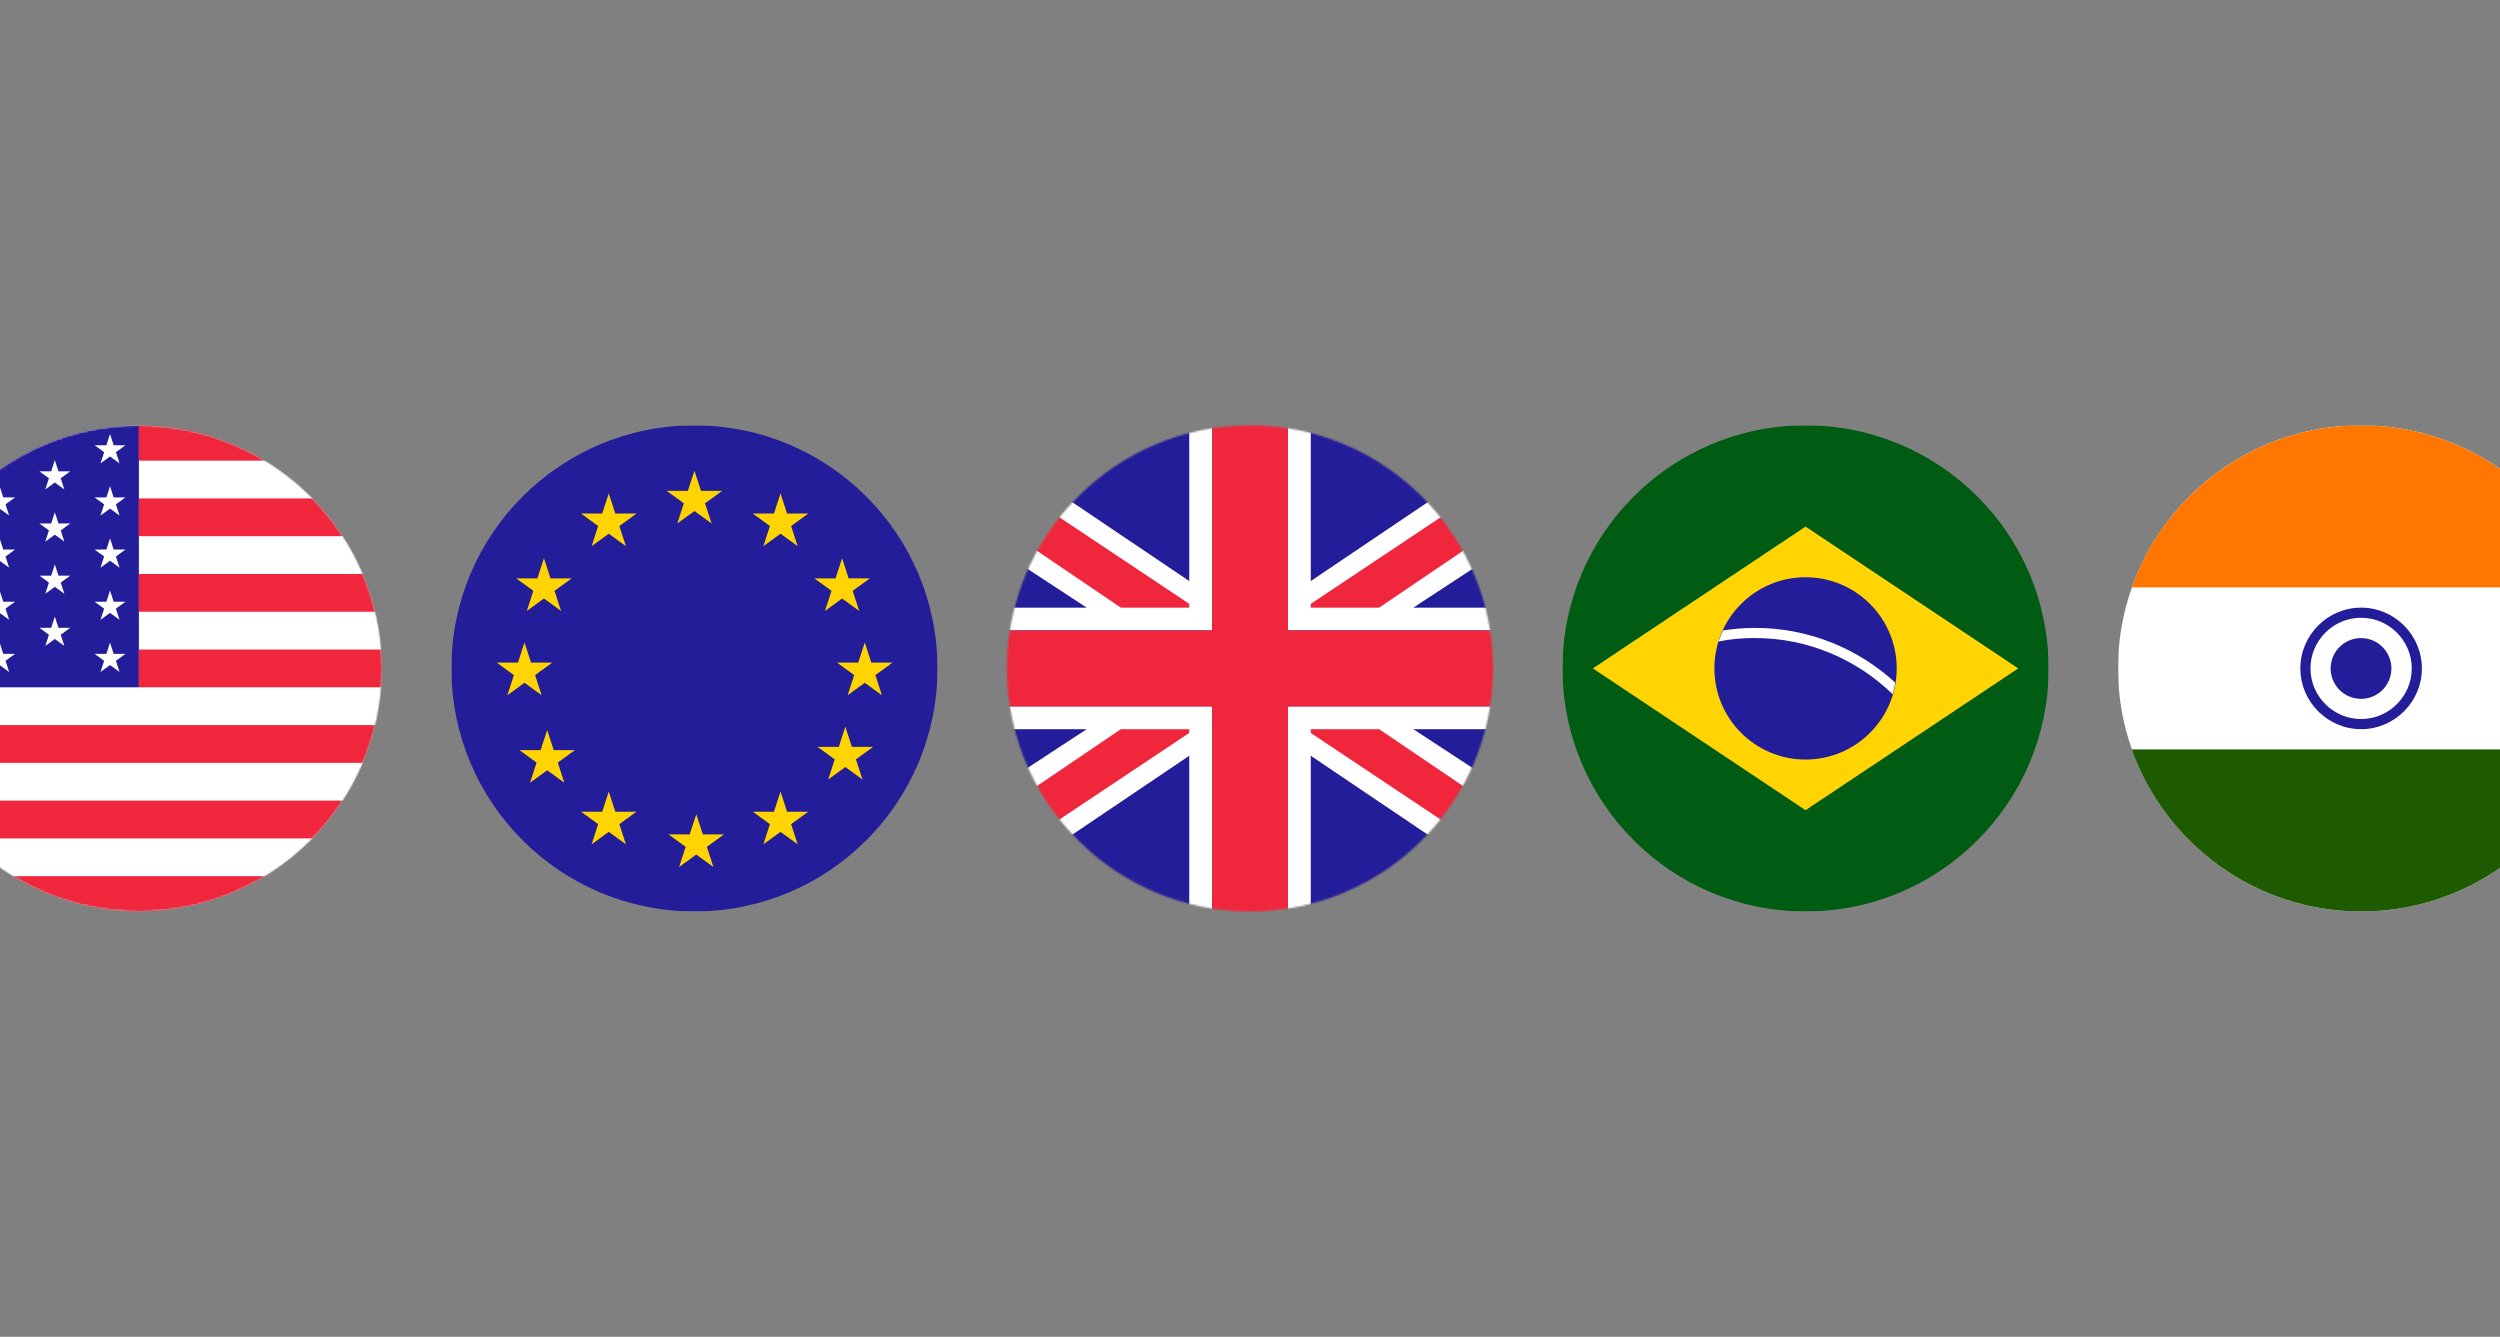
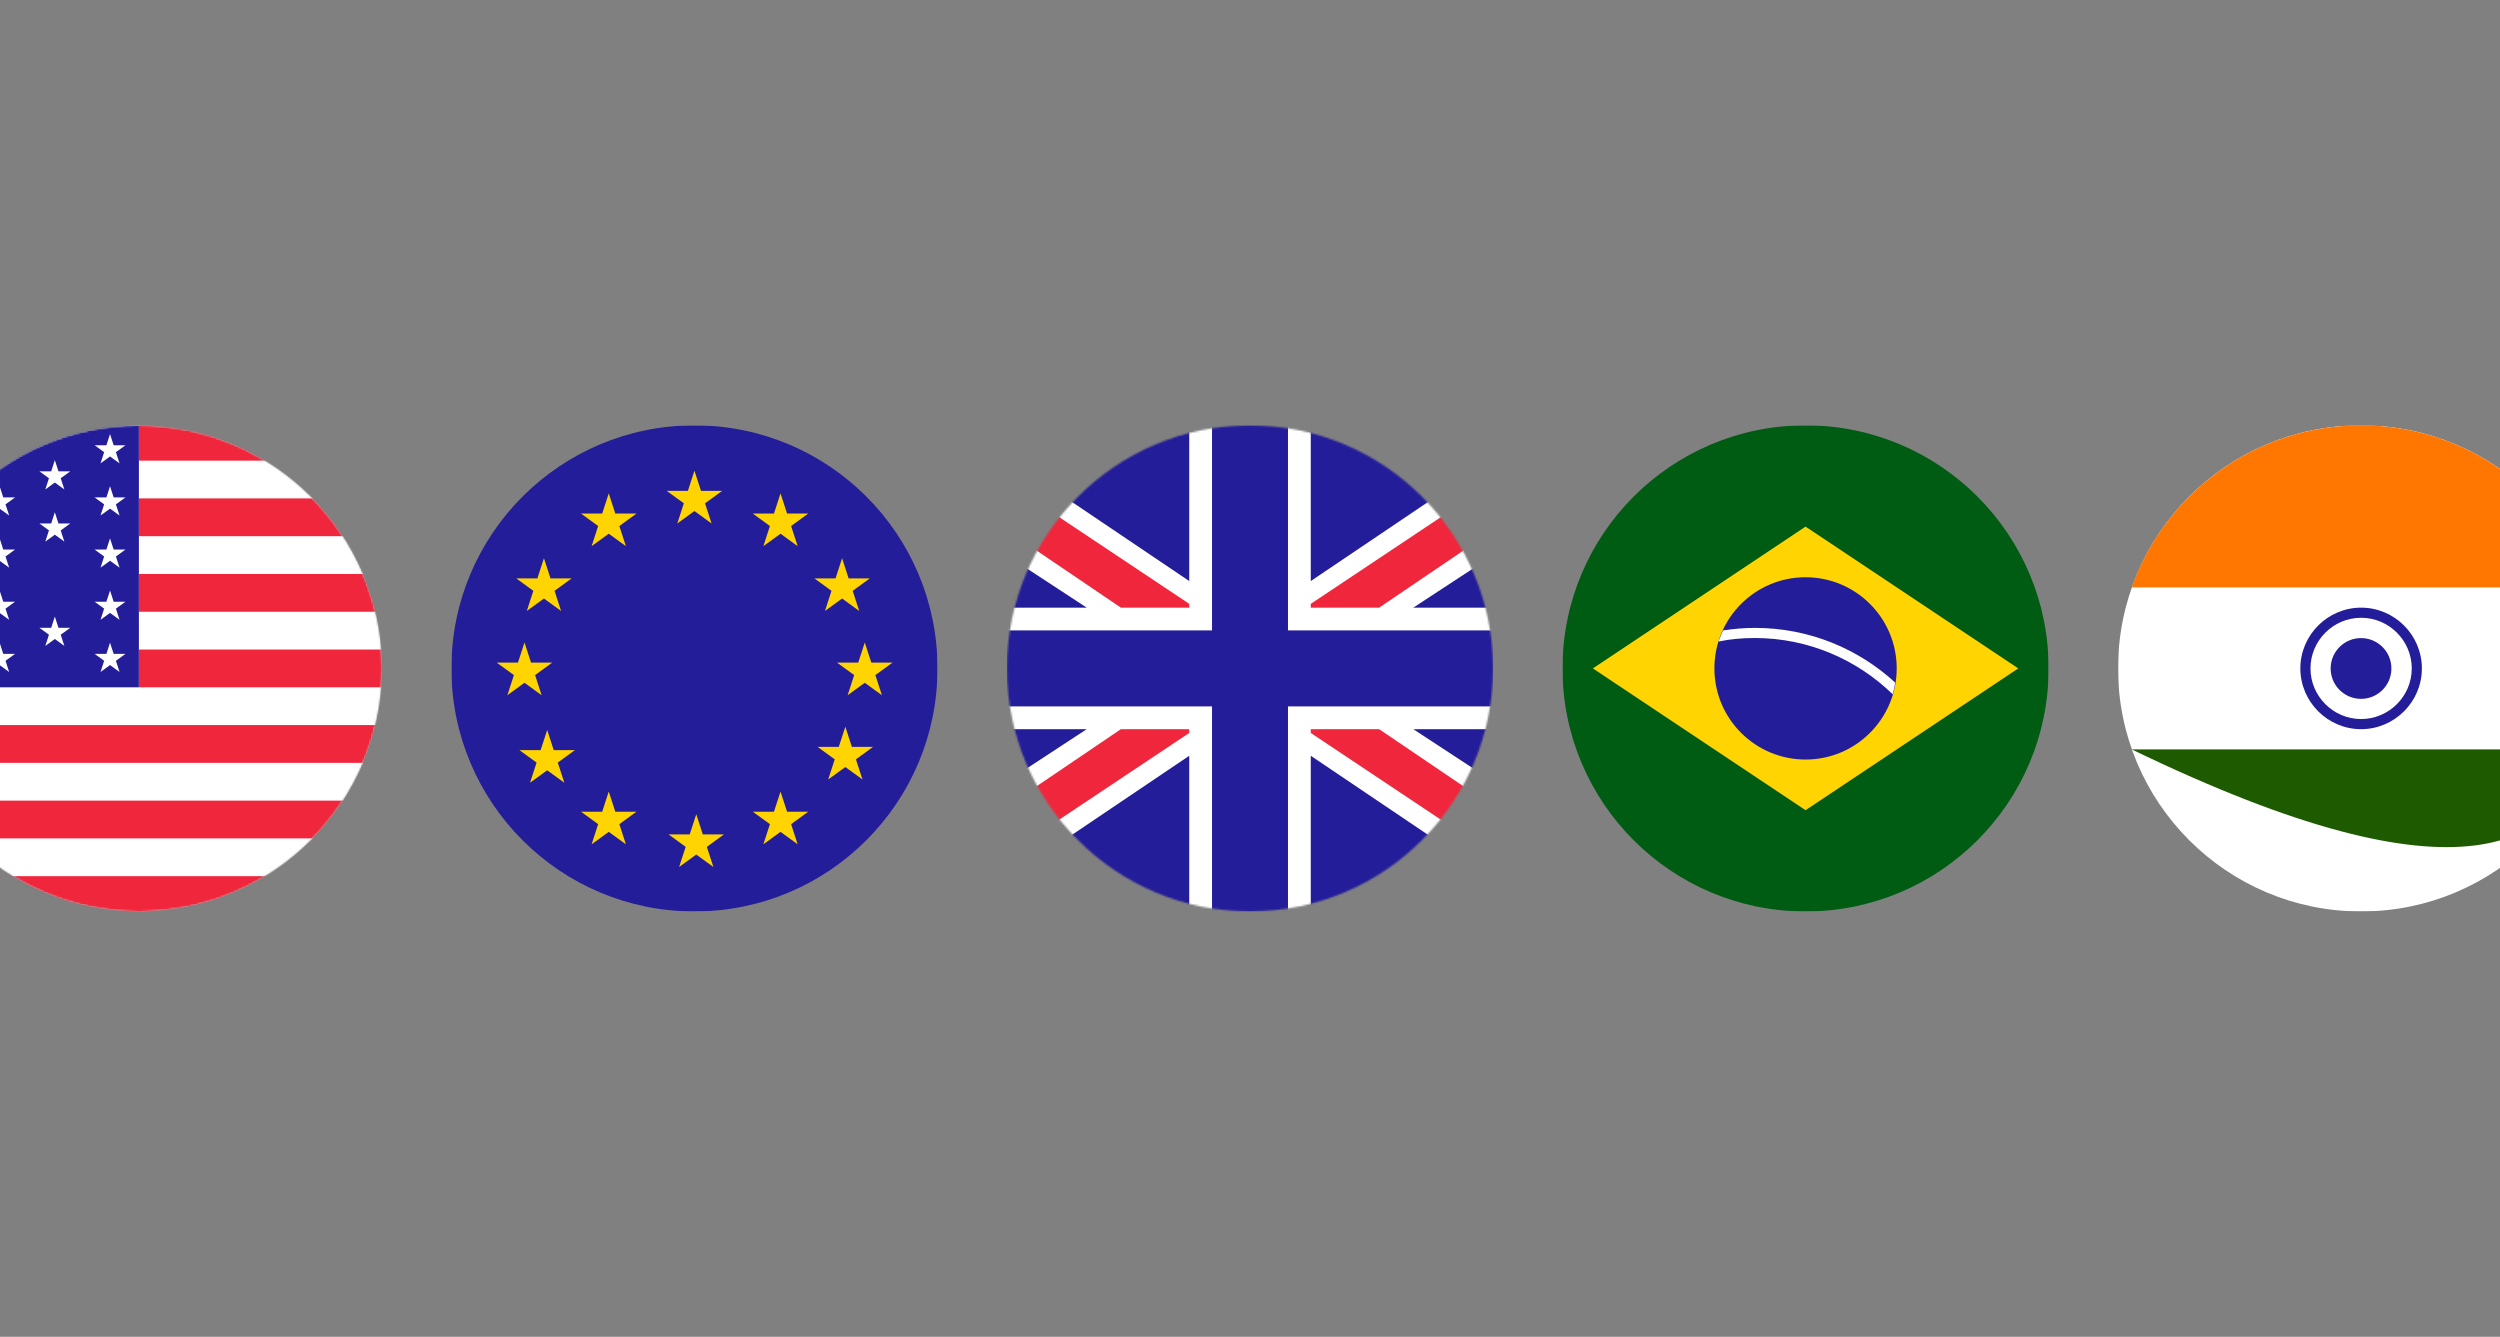
<svg xmlns="http://www.w3.org/2000/svg" width="1440" height="770" viewBox="0 0 1440 770" fill="none">
  <rect x="0" y="0" width="1440" height="770" fill="#808080" stroke="none" />
  <g clip-path="url(#clip0_548_59423)">
    <mask id="mask0_548_59423" style="mask-type:luminance" maskUnits="userSpaceOnUse" x="260" y="245" width="280" height="280">
      <path d="M540 245H260V525H540V245Z" fill="white" />
    </mask>
    <g mask="url(#mask0_548_59423)">
      <path d="M400 525C477.319 525 540 462.319 540 385C540 307.68 477.319 245 400 245C322.68 245 260 307.68 260 385C260 462.319 322.68 525 400 525Z" fill="#231D9A" />
      <path fill-rule="evenodd" clip-rule="evenodd" d="M403.771 282.741L399.999 271.133L396.228 282.741H384.022L393.896 289.916L390.125 301.524L399.999 294.35L409.874 301.524L406.102 289.916L415.977 282.741H403.771ZM354.416 295.808L350.644 284.199L346.872 295.808H334.666L344.541 302.982L340.769 314.591L350.644 307.417L360.519 314.591L356.747 302.982L366.622 295.808H354.416ZM313.311 321.533L317.082 333.141H329.288L319.413 340.316L323.185 351.924L313.311 344.75L303.436 351.924L307.208 340.316L297.333 333.141H309.539L313.311 321.533ZM305.882 381.675L302.111 370.066L298.339 381.675H286.133L296.008 388.849L292.236 400.458L302.111 393.283L311.985 400.458L308.213 388.849L318.088 381.675H305.882ZM315.177 420.466L318.949 432.075H331.155L321.28 439.249L325.052 450.857L315.177 443.684L305.302 450.857L309.074 439.249L299.199 432.075H311.405L315.177 420.466ZM354.416 467.542L350.644 455.933L346.872 467.542H334.666L344.541 474.715L340.769 486.324L350.644 479.15L360.519 486.324L356.747 474.715L366.622 467.542H354.416ZM401.044 468.999L404.816 480.608H417.022L407.147 487.782L410.919 499.391L401.044 492.217L391.169 499.391L394.941 487.782L385.066 480.608H397.272L401.044 468.999ZM453.349 467.542L449.578 455.933L445.805 467.542H433.599L443.474 474.715L439.702 486.324L449.578 479.15L459.453 486.324L455.68 474.715L465.555 467.542H453.349ZM486.911 418.599L490.682 430.208H502.888L493.014 437.382L496.786 448.991L486.911 441.817L477.035 448.991L480.807 437.382L470.933 430.208H483.139L486.911 418.599ZM501.882 381.675L498.111 370.066L494.339 381.675H482.133L492.007 388.849L488.235 400.458L498.111 393.283L507.986 400.458L504.214 388.849L514.088 381.675H501.882ZM485.045 321.533L488.815 333.141H501.022L491.147 340.316L494.919 351.924L485.045 344.75L475.168 351.924L478.941 340.316L469.066 333.141H481.272L485.045 321.533ZM453.349 295.808L449.578 284.199L445.805 295.808H433.599L443.474 302.982L439.702 314.591L449.578 307.417L459.453 314.591L455.68 302.982L465.555 295.808H453.349Z" fill="#FFD400" />
    </g>
    <mask id="mask1_548_59423" style="mask-type:alpha" maskUnits="userSpaceOnUse" x="580" y="245" width="280" height="280">
      <path d="M720 525C797.32 525 860 462.32 860 385C860 307.68 797.32 245 720 245C642.68 245 580 307.68 580 385C580 462.32 642.68 525 720 525Z" fill="#231D9A" />
    </mask>
    <g mask="url(#mask1_548_59423)">
      <path d="M859.998 245.002H579.998V525.002H859.998V245.002Z" fill="#231D9A" />
      <path d="M698.129 363.127V240.627H685.004V334.689L590.941 271.252L562.504 308.439L625.941 350.002H569.066V363.127H698.129Z" fill="white" />
      <path d="M698.129 406.883V529.383H685.004V435.32L590.941 498.758L562.504 461.57L625.941 420.008H569.066V406.883H698.129Z" fill="white" />
      <path d="M741.881 363.127V240.627H755.006V334.689L849.068 271.252L877.506 308.439L814.068 350.002H870.943V363.127H741.881Z" fill="white" />
      <path d="M741.881 406.883V529.383H755.006V435.32L849.068 498.758L877.506 461.57L814.068 420.008H870.943V406.883H741.881Z" fill="white" />
      <path d="M685.004 350.006V347.818L593.129 286.568L577.816 304.068L645.629 350.006H685.004Z" fill="#F0263C" />
      <path d="M685.004 420.004V422.191L593.129 483.441L577.816 465.941L645.629 420.004H685.004Z" fill="#F0263C" />
      <path d="M755.002 350.006V347.818L846.877 286.568L862.189 304.068L794.377 350.006H755.002Z" fill="#F0263C" />
      <path d="M755.002 420.004V422.191L846.877 483.441L862.189 465.941L794.377 420.004H755.002Z" fill="#F0263C" />
-       <path fill-rule="evenodd" clip-rule="evenodd" d="M741.877 363.129V236.254H698.127V363.129H571.252V406.879H698.127V533.754H741.877V406.879H868.752V363.129H741.877Z" fill="#F0263C" />
    </g>
    <mask id="mask2_548_59423" style="mask-type:luminance" maskUnits="userSpaceOnUse" x="1220" y="245" width="280" height="280">
      <path d="M1500 245H1220V525H1500V245Z" fill="white" />
    </mask>
    <g mask="url(#mask2_548_59423)">
      <path d="M1360 525C1437.32 525 1500 462.32 1500 385C1500 307.68 1437.32 245 1360 245C1282.68 245 1220 307.68 1220 385C1220 462.32 1282.68 525 1360 525Z" fill="white" />
      <path d="M1360 355.83C1376.04 355.83 1389.16 368.955 1389.16 384.997C1389.16 401.038 1376.04 414.163 1360 414.163C1343.95 414.163 1330.83 401.038 1330.83 384.997C1330.83 368.955 1343.95 355.83 1360 355.83Z" fill="white" />
      <path d="M1360 355.835C1376.04 355.835 1389.17 368.96 1389.17 385.002C1389.17 401.044 1376.04 414.169 1360 414.169C1343.96 414.169 1330.84 401.044 1330.84 385.002C1330.84 368.96 1343.96 355.835 1360 355.835ZM1360 350.002C1340.75 350.002 1325 365.752 1325 385.002C1325 404.252 1340.75 420.002 1360 420.002C1379.25 420.002 1395 404.252 1395 385.002C1395 365.752 1379.25 350.002 1360 350.002Z" fill="#231D9A" />
      <path d="M1227.88 338.333H1491.84C1472.88 284.083 1420.96 245 1360 245C1299.04 245 1247.13 284.083 1227.88 338.333Z" fill="#FF7700" />
-       <path d="M1492.13 431.67H1227.88C1247.13 485.92 1299.04 525.003 1360 525.003C1420.96 525.003 1472.88 485.92 1492.13 431.67Z" fill="#1E5B00" />
+       <path d="M1492.13 431.67H1227.88C1420.96 525.003 1472.88 485.92 1492.13 431.67Z" fill="#1E5B00" />
      <path d="M1377.44 385.504C1377.7 375.843 1370.08 367.804 1360.42 367.547C1350.75 367.291 1342.71 374.915 1342.46 384.576C1342.2 394.237 1349.83 402.277 1359.49 402.533C1369.15 402.79 1377.19 395.165 1377.44 385.504Z" fill="#231D9A" />
    </g>
    <mask id="mask3_548_59423" style="mask-type:luminance" maskUnits="userSpaceOnUse" x="900" y="245" width="280" height="280">
      <path d="M1180 245H900V525H1180V245Z" fill="white" />
    </mask>
    <g mask="url(#mask3_548_59423)">
      <path d="M1040 525C1117.32 525 1180 462.32 1180 385C1180 307.68 1117.32 245 1040 245C962.68 245 900 307.68 900 385C900 462.32 962.68 525 1040 525Z" fill="#005B13" />
      <path d="M917.494 385.001L1039.99 303.334L1162.49 385.001L1039.99 466.667L917.494 385.001Z" fill="#FFD400" />
      <path d="M1040 437.496C1068.99 437.496 1092.5 413.991 1092.5 384.996C1092.5 356.001 1068.99 332.496 1040 332.496C1011 332.496 987.496 356.001 987.496 384.996C987.496 413.991 1011 437.496 1040 437.496Z" fill="#231D9A" />
      <path d="M1010.83 367.501C1041.75 367.501 1069.75 380.043 1090.17 399.876C1090.75 397.835 1091.33 395.501 1091.62 393.168C1070.33 373.626 1042.04 361.668 1010.83 361.668C1004.42 361.668 998.291 362.251 992.457 363.126C991.582 365.168 990.707 367.21 989.832 369.543C996.541 368.085 1003.54 367.501 1010.83 367.501Z" fill="white" />
    </g>
    <mask id="mask4_548_59423" style="mask-type:luminance" maskUnits="userSpaceOnUse" x="-60" y="245" width="280" height="280">
      <path d="M220 385C220 307.68 157.32 245 80 245C2.68 245 -60 307.68 -60 385C-60 462.32 2.68 525 80 525C157.32 525 220 462.32 220 385Z" fill="white" />
    </mask>
    <g mask="url(#mask4_548_59423)">
      <path d="M220 385C220 307.68 157.32 245 80 245C2.68 245 -60 307.68 -60 385C-60 462.32 2.68 525 80 525C157.32 525 220 462.32 220 385Z" fill="white" />
      <mask id="mask5_548_59423" style="mask-type:alpha" maskUnits="userSpaceOnUse" x="-60" y="245" width="280" height="280">
        <path d="M80 525C157.32 525 220 462.32 220 385C220 307.68 157.32 245 80 245C2.68 245 -60 307.68 -60 385C-60 462.32 2.68 525 80 525Z" fill="white" />
      </mask>
      <g mask="url(#mask5_548_59423)">
        <path d="M-59.998 244.998H220.002V524.998H-59.998V244.998Z" fill="white" />
        <path d="M80.002 244.998H-59.998V395.892H80.002V244.998Z" fill="#231D9A" />
        <path d="M-0.213 250.021L1.882 256.471H8.663L3.177 260.456L5.273 266.906L-0.213 262.92L-5.699 266.906L-3.604 260.456L-9.09 256.471H-2.309L-0.213 250.021Z" fill="white" />
        <path d="M-0.213 280.064L1.882 286.514H8.663L3.177 290.499L5.273 296.949L-0.213 292.963L-5.699 296.949L-3.604 290.499L-9.09 286.514H-2.309L-0.213 280.064Z" fill="white" />
        <path d="M-0.213 310.098L1.882 316.547H8.663L3.177 320.533L5.273 326.982L-0.213 322.996L-5.699 326.982L-3.604 320.533L-9.09 316.547H-2.309L-0.213 310.098Z" fill="white" />
        <path d="M-0.213 340.141L1.882 346.59H8.663L3.177 350.575L5.273 357.025L-0.213 353.039L-5.699 357.025L-3.604 350.575L-9.09 346.59H-2.309L-0.213 340.141Z" fill="white" />
        <path d="M-0.213 370.184L1.882 376.633H8.663L3.177 380.619L5.273 387.068L-0.213 383.082L-5.699 387.068L-3.604 380.619L-9.09 376.633H-2.309L-0.213 370.184Z" fill="white" />
        <path d="M31.582 265.039L33.677 271.488H40.458L34.972 275.474L37.068 281.923L31.582 277.937L26.096 281.923L28.191 275.474L22.705 271.488H29.486L31.582 265.039Z" fill="white" />
        <path d="M31.582 295.082L33.677 301.531H40.458L34.972 305.517L37.068 311.966L31.582 307.981L26.096 311.966L28.191 305.517L22.705 301.531H29.486L31.582 295.082Z" fill="white" />
-         <path d="M31.582 325.125L33.677 331.574H40.458L34.972 335.56L37.068 342.009L31.582 338.023L26.096 342.009L28.191 335.56L22.705 331.574H29.486L31.582 325.125Z" fill="white" />
        <path d="M31.582 355.168L33.677 361.617H40.458L34.972 365.603L37.068 372.052L31.582 368.066L26.096 372.052L28.191 365.603L22.705 361.617H29.486L31.582 355.168Z" fill="white" />
        <path d="M63.377 250.021L65.472 256.471H72.253L66.767 260.456L68.862 266.906L63.377 262.92L57.89 266.906L59.986 260.456L54.5 256.471H61.281L63.377 250.021Z" fill="white" />
        <path d="M63.377 280.064L65.472 286.514H72.253L66.767 290.499L68.862 296.949L63.377 292.963L57.89 296.949L59.986 290.499L54.5 286.514H61.281L63.377 280.064Z" fill="white" />
        <path d="M63.377 310.098L65.472 316.547H72.253L66.767 320.533L68.862 326.982L63.377 322.996L57.89 326.982L59.986 320.533L54.5 316.547H61.281L63.377 310.098Z" fill="white" />
        <path d="M63.377 340.141L65.472 346.59H72.253L66.767 350.575L68.862 357.025L63.377 353.039L57.89 357.025L59.986 350.575L54.5 346.59H61.281L63.377 340.141Z" fill="white" />
        <path d="M63.377 370.184L65.472 376.633H72.253L66.767 380.619L68.862 387.068L63.377 383.082L57.89 387.068L59.986 380.619L54.5 376.633H61.281L63.377 370.184Z" fill="white" />
        <path d="M286.717 243.566H80.004V265.326H286.717V243.566Z" fill="#F0263C" />
        <path d="M232.319 287.082H80.004V308.841H232.319V287.082Z" fill="#F0263C" />
        <path d="M232.319 330.611H80.004V352.371H232.319V330.611Z" fill="#F0263C" />
        <path d="M286.717 374.127H80.004V395.886H286.717V374.127Z" fill="#F0263C" />
        <path d="M285.629 417.645H-57.08V439.404H285.629V417.645Z" fill="#F0263C" />
        <path d="M285.629 461.16H-57.08V482.919H285.629V461.16Z" fill="#F0263C" />
        <path d="M285.629 504.676H-57.08V526.435H285.629V504.676Z" fill="#F0263C" />
      </g>
    </g>
  </g>
  <defs>
    <clipPath id="clip0_548_59423">
      <rect width="1440" height="770" fill="white" />
    </clipPath>
  </defs>
</svg>